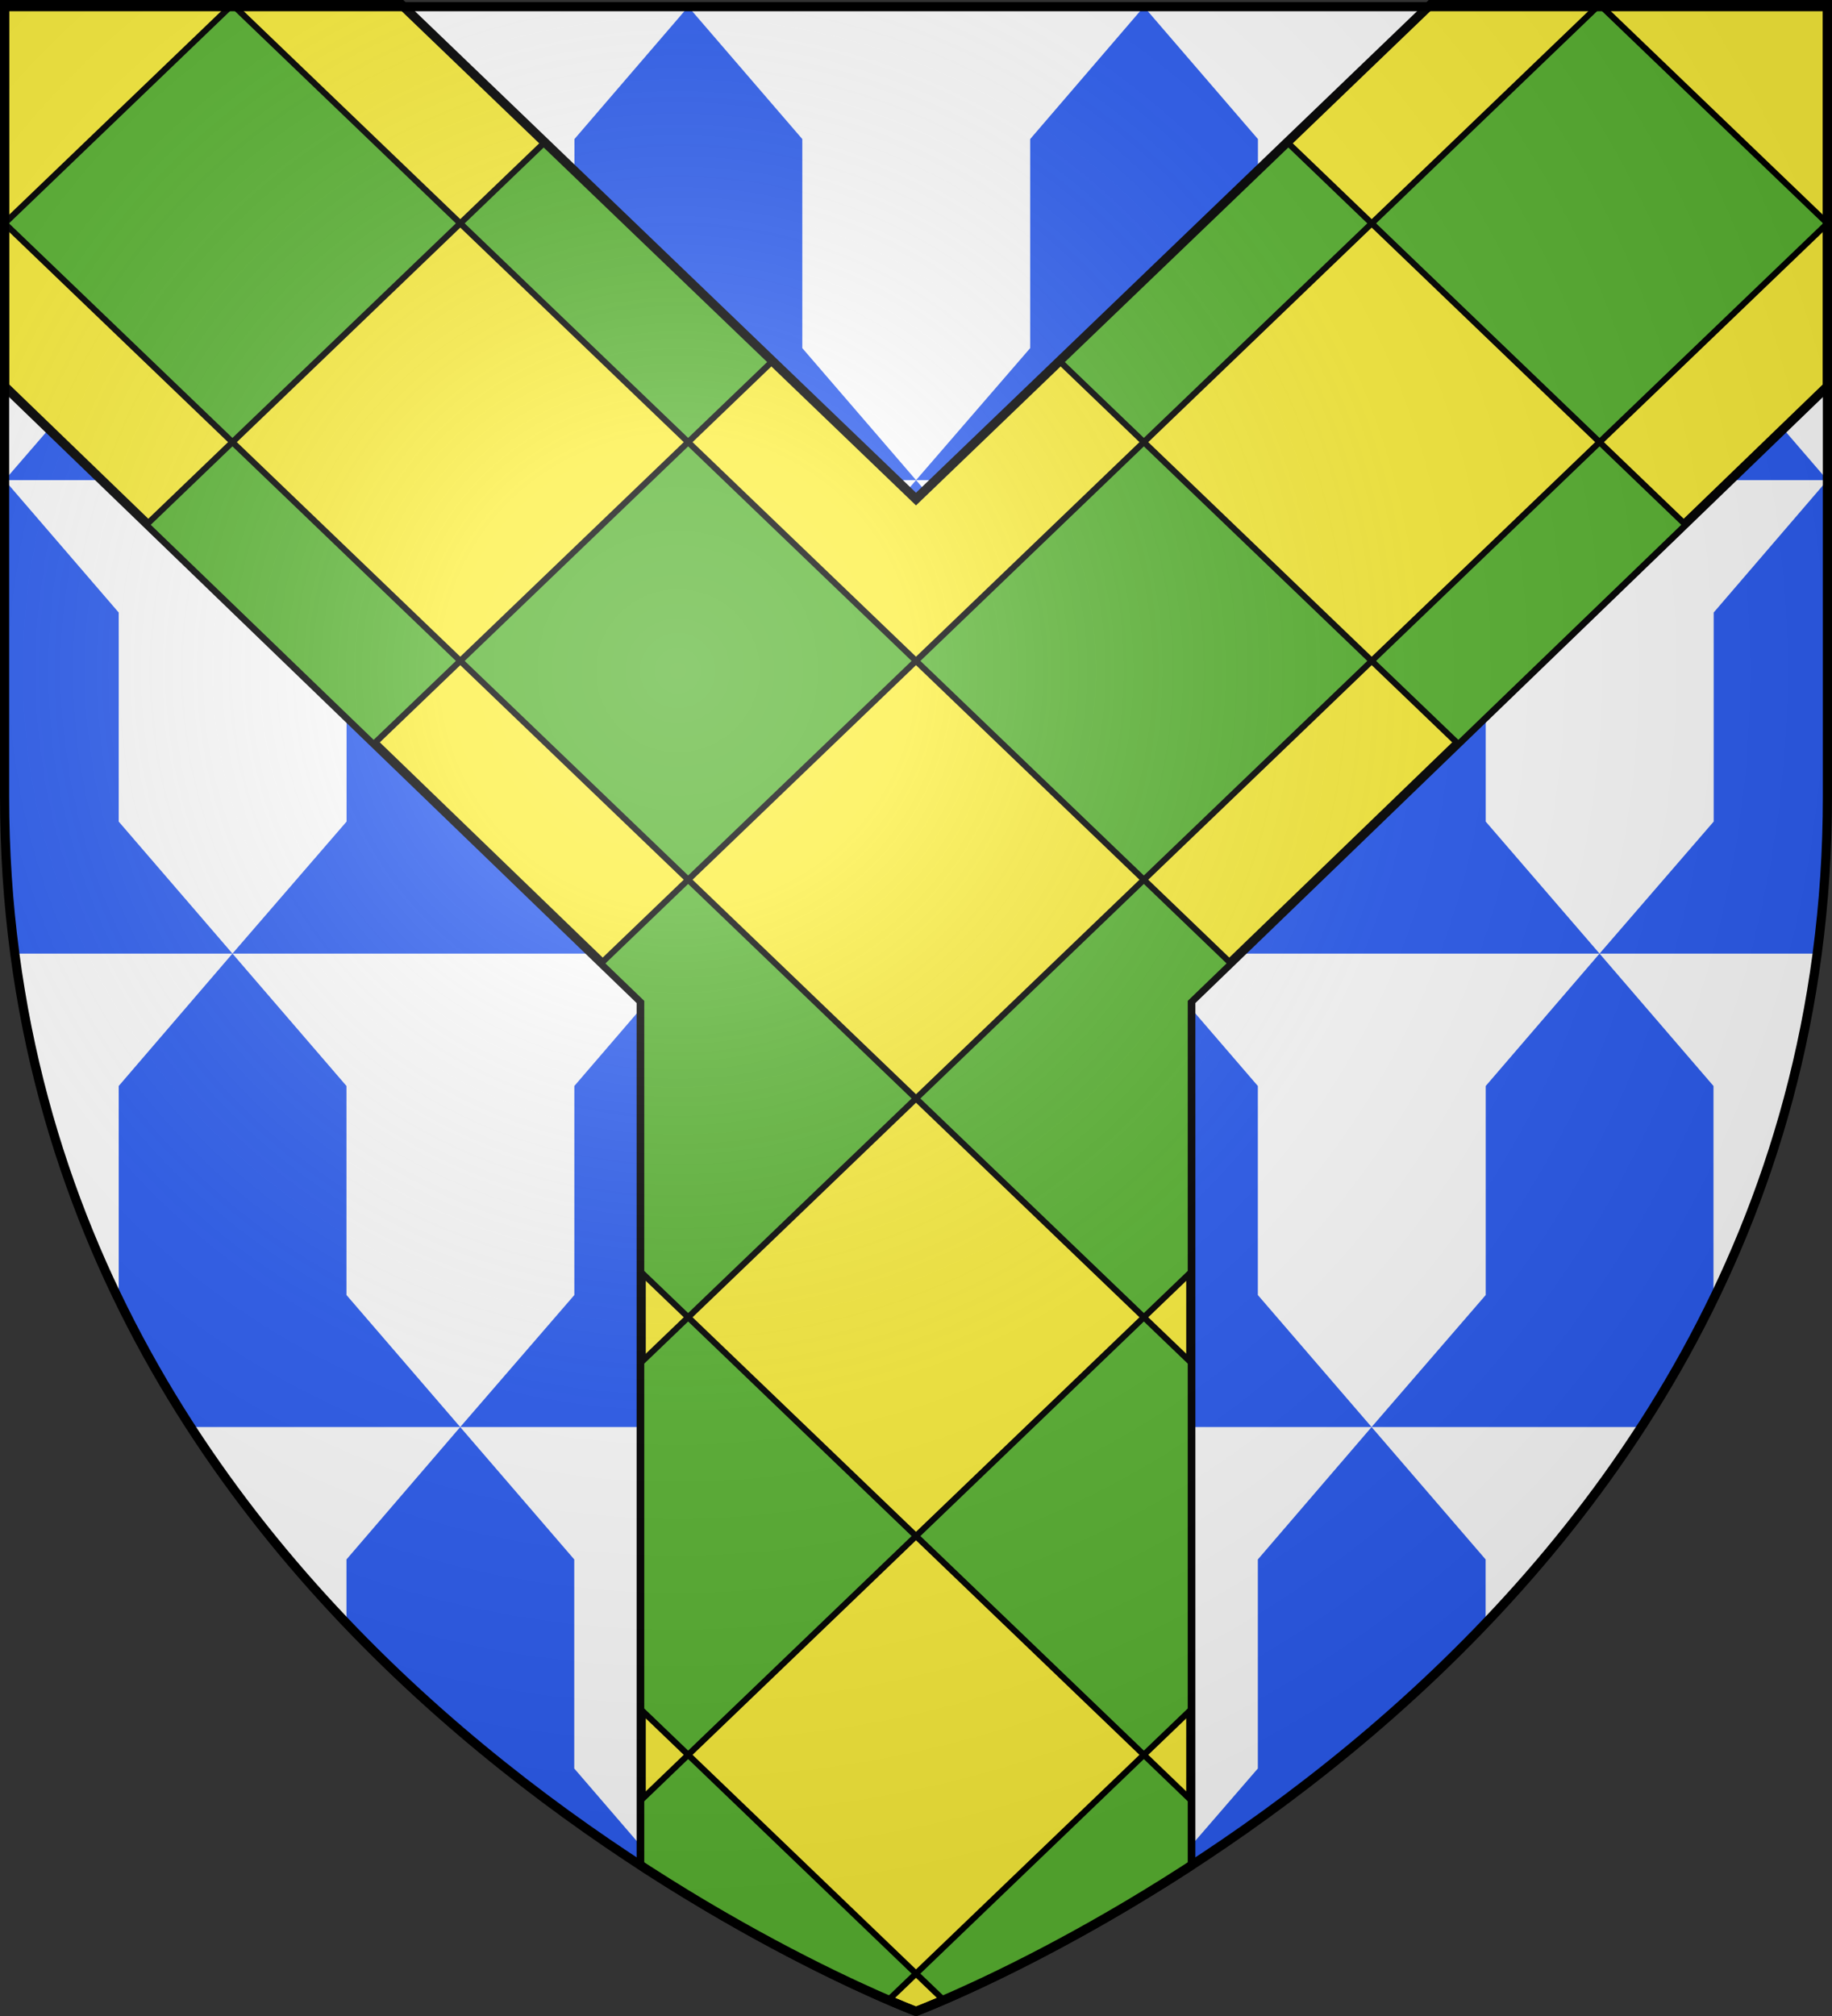
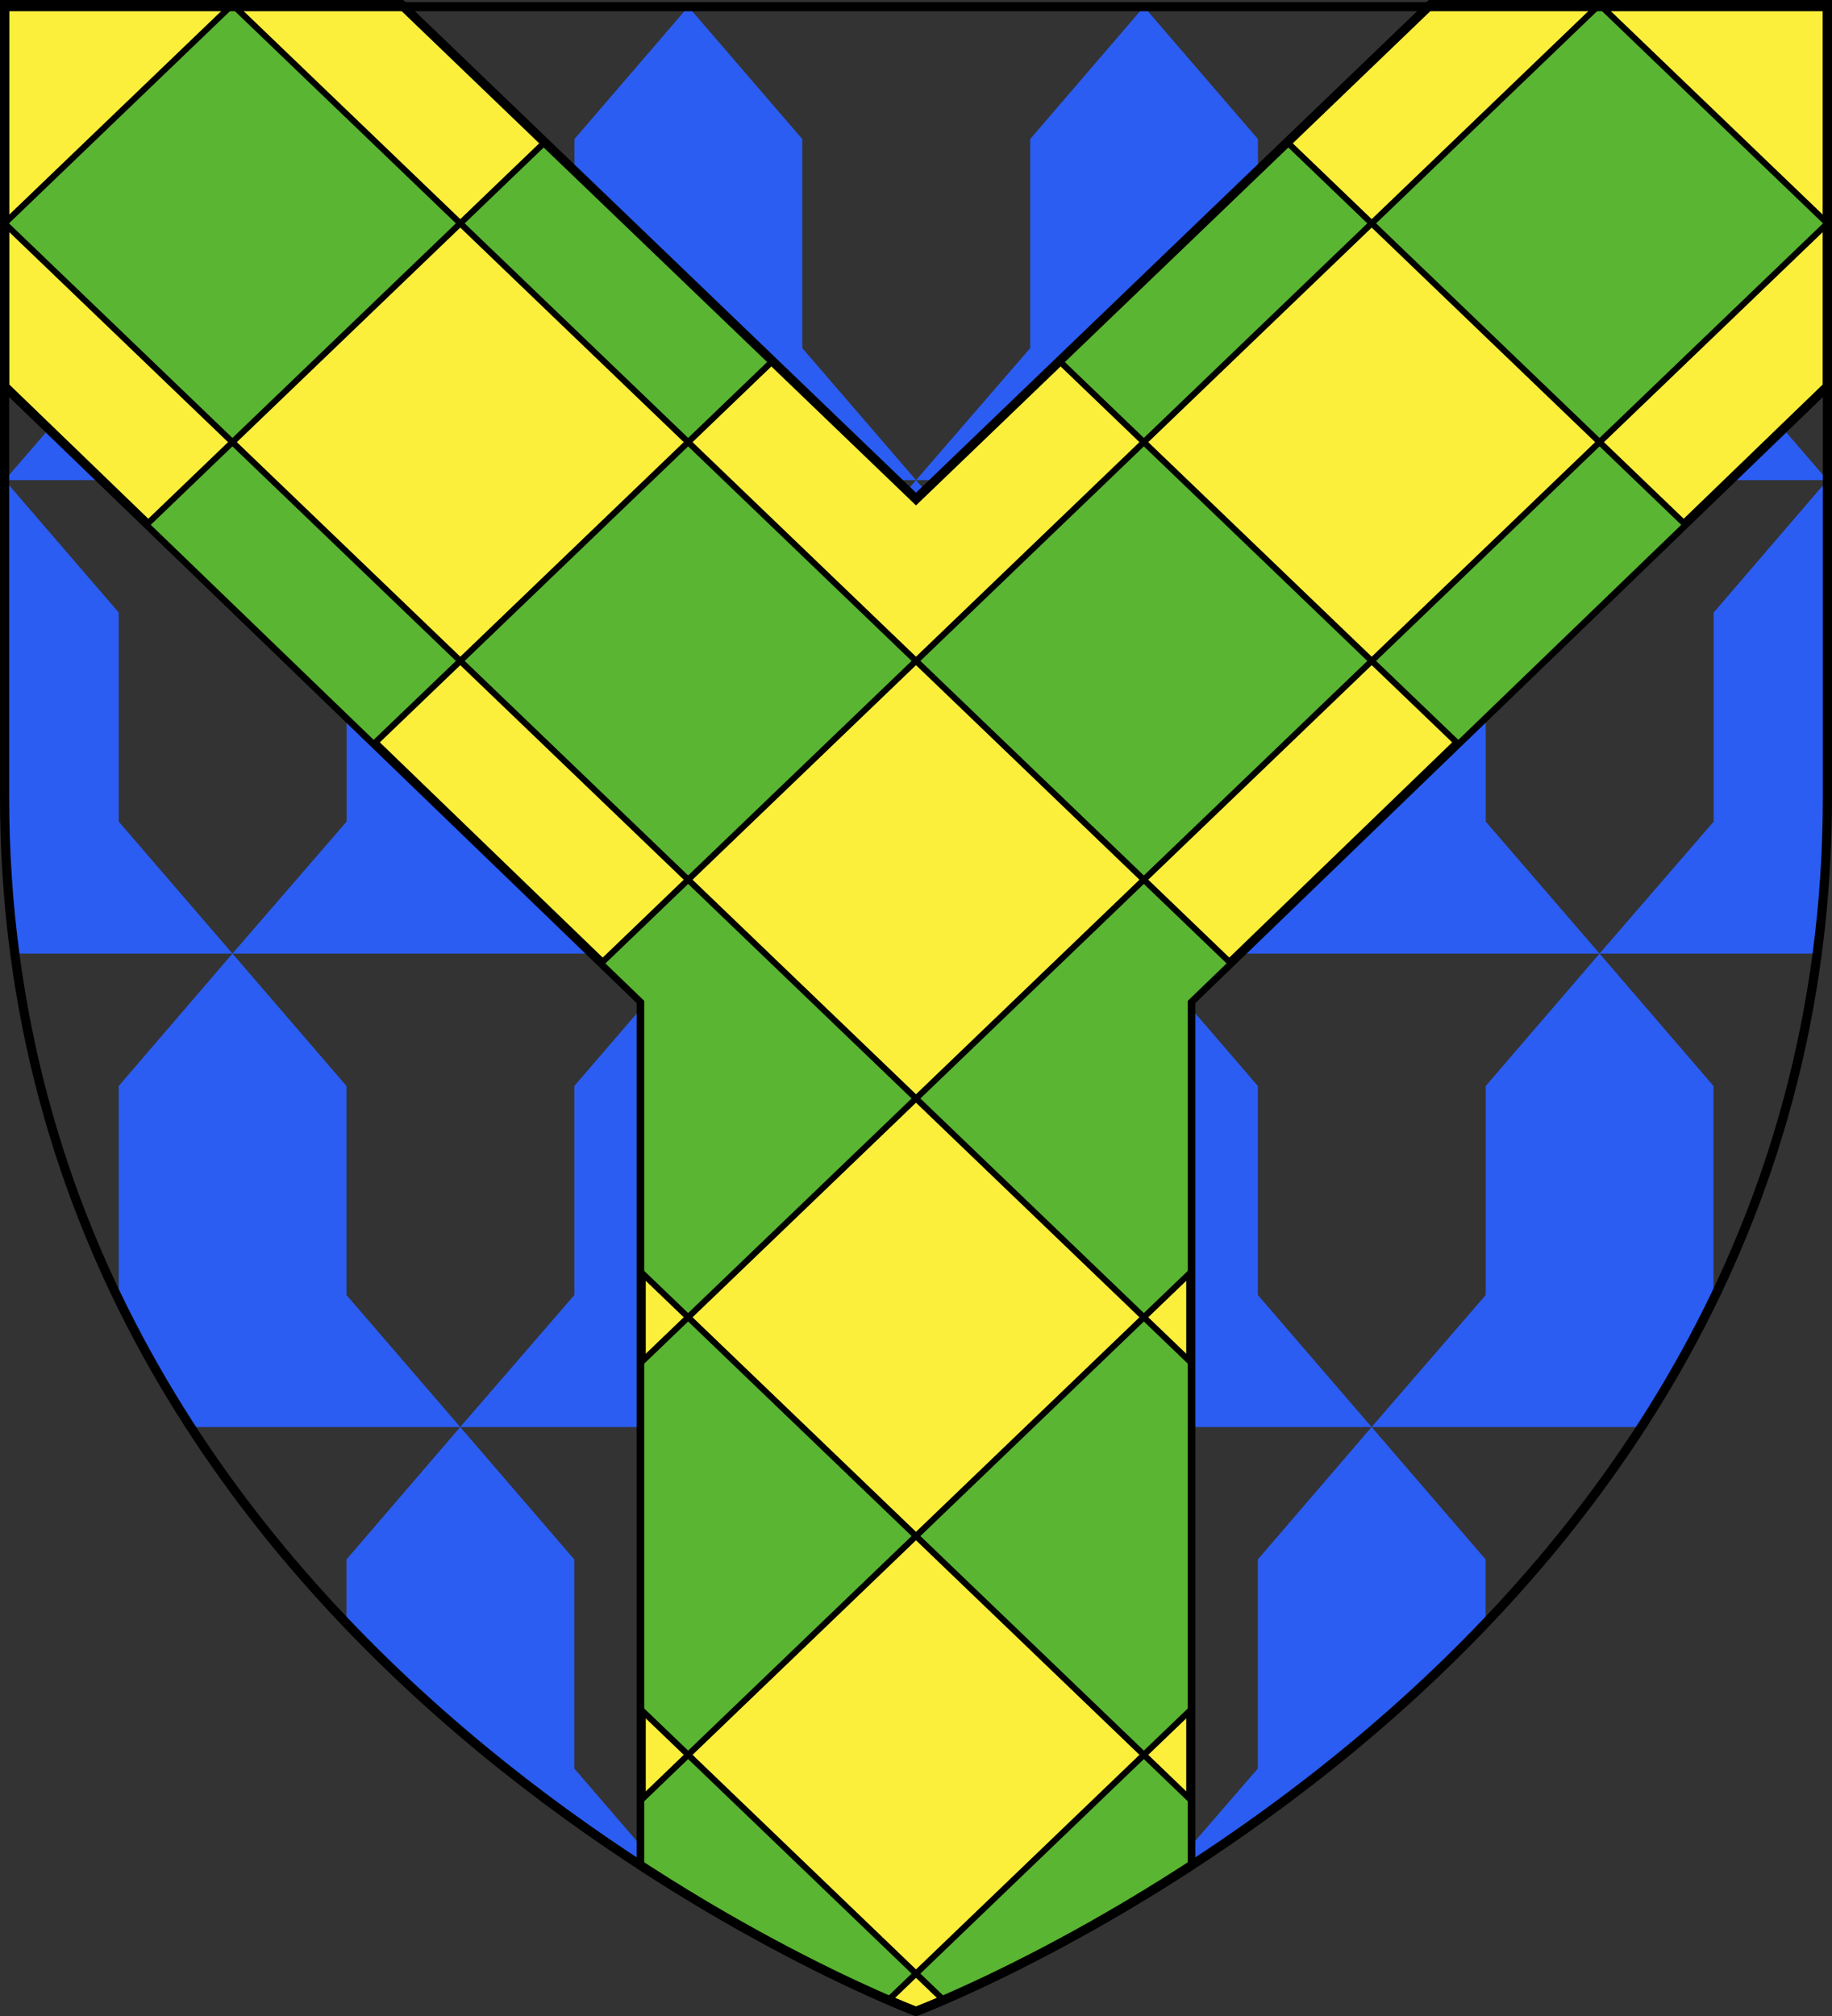
<svg xmlns="http://www.w3.org/2000/svg" xmlns:xlink="http://www.w3.org/1999/xlink" width="600" height="660" version="1.0">
  <rect width="100%" height="100%" fill="#333333" stroke="none" />
  <desc>Flag of Canton of Valais (Wallis)</desc>
  <defs>
    <radialGradient xlink:href="#a" id="b" cx="221.445" cy="226.331" r="300" fx="221.445" fy="226.331" gradientTransform="matrix(1.353 0 0 1.349 -77.63 -85.747)" gradientUnits="userSpaceOnUse" />
    <linearGradient id="a">
      <stop offset="0" style="stop-color:white;stop-opacity:.314" />
      <stop offset=".19" style="stop-color:white;stop-opacity:.251" />
      <stop offset=".6" style="stop-color:#6b6b6b;stop-opacity:.125" />
      <stop offset="1" style="stop-color:black;stop-opacity:.125" />
    </linearGradient>
  </defs>
  <g style="display:inline">
-     <path d="M300 658.5s298.5-112.32 298.5-397.772V2.176H1.5v258.552C1.5 546.18 300 658.5 300 658.5" style="fill:#fff;fill-opacity:1;fill-rule:evenodd;stroke:none;stroke-width:3;stroke-linecap:butt;stroke-linejoin:miter;stroke-miterlimit:4;stroke-dasharray:none;stroke-opacity:1" />
    <path d="M76.16 2.188 38.908 45.53v68.438L1.531 157.188h149.227l-37.252-43.22V45.532zm74.598 155h149.258l-37.252-43.22V45.532L225.418 2.188 188.135 45.53v68.438zm0 0-37.252 43.343v68.438l-37.377 43.219h149.258l-37.283-43.22v-68.437zm74.629 155h149.226l-37.252-43.22v-68.437l-37.345-43.344-37.252 43.344v68.438zm0 0-37.283 43.343v68.438l-37.377 43.219h149.257l-37.283-43.22v-68.437zm74.597 155h149.227l-37.252-43.22v-68.437l-37.346-43.344-37.252 43.344v68.438zm0 0-37.283 43.343v68.438l-36.408 42.093c.627.38 1.253.752 1.875 1.125h143.633c.607-.364 1.2-.754 1.812-1.125L337.33 578.97V510.53zm74.63-155H523.87l-37.283-43.22v-68.437l-37.346-43.344-37.252 43.344v68.438zm74.628-155-37.252-43.22V45.532L374.644 2.188 337.393 45.53v68.438l-37.377 43.219zm0 0H598.5l-37.252-43.22V45.532L523.902 2.188 486.65 45.53v68.438zm149.258 0-37.252 43.343v68.438l-37.377 43.219h71.285c2.088-15.778 3.217-32.19 3.313-49.188zm-74.629 155-37.283 43.343v68.438l-37.377 43.219h88.317c8.715-13.454 16.815-27.685 24.064-42.72l-.406-.5v-68.437zm-74.66 155-37.252 43.343v68.438l-34.283 39.625c33.214-20.464 72.613-49.184 108.88-87.188v-20.875zm-298.484 0-37.252 43.343v20.938c36.208 37.927 75.522 66.614 108.693 87.062l-34.096-39.562V510.53zm0 0-37.252-43.22v-68.437l-37.346-43.344-37.252 43.344v68.438l-.469.562c7.241 15.01 15.33 29.222 24.033 42.656zm-74.598-155-37.252-43.22v-68.437L1.531 157.187 1.5 265.063c.174 16.263 1.31 31.988 3.313 47.125z" style="fill:#2b5df2;fill-opacity:1;fill-rule:nonzero;stroke:none;stroke-width:3;stroke-linecap:butt;stroke-linejoin:miter;marker:none;marker-start:none;marker-mid:none;marker-end:none;stroke-miterlimit:4;stroke-dasharray:none;stroke-dashoffset:0;stroke-opacity:1;visibility:visible;display:inline;overflow:visible" />
    <path d="M1.5 1.5v124.974L210 327.747v283.015c50.372 32.793 90 47.738 90 47.738s39.628-14.945 90-47.738V327.747l208.5-201.273V1.5H468.531L300 163.388 131.469 1.5z" style="fill:#fcef3c;fill-opacity:1;fill-rule:evenodd;stroke:#000;stroke-width:3;stroke-linecap:butt;stroke-linejoin:miter;stroke-opacity:1" />
    <path d="M75.406 2.187 1.5 73.125l74.625 71.625 74.625-71.625L76.844 2.187zm75.344 70.938 74.625 71.625 27.313-26.219-74.625-71.625zm74.625 71.625-74.625 71.625L225.375 288 300 216.375zM300 216.375 374.625 288l74.625-71.625-74.625-71.625zm74.625-71.625 74.625-71.625-27.312-26.219-74.625 71.625zm74.625-71.625 74.625 71.625L598.5 73.125 524.594 2.187h-1.438zm74.625 71.625-74.625 71.625 28.375 27.218 74.438-71.78zM374.625 288 300 359.625l74.625 71.625L390 416.5v-88.407l13.156-12.687zm0 143.25L300 502.875l74.625 71.625L390 559.75V446zm0 143.25L300 646.125l9.031 8.656c14.431-6.225 44.9-20.537 80.969-44v-21.5zM300 646.125 225.375 574.5 210 589.28v21.5c36.069 23.463 66.538 37.775 80.969 44zM225.375 574.5 300 502.875l-74.625-71.625L210 446v113.75zm0-143.25L300 359.625 225.375 288l-28.531 27.406L210 328.093V416.5zM150.75 216.375 76.125 144.75l-28.187 27.062 74.437 71.781z" style="fill:#5ab532;fill-opacity:1;fill-rule:nonzero;stroke:#000;stroke-width:2;stroke-opacity:1;display:inline" />
  </g>
-   <path d="M300 658.5s298.5-112.32 298.5-397.772V2.176H1.5v258.552C1.5 546.18 300 658.5 300 658.5" style="opacity:1;fill:url(#b);fill-opacity:1;fill-rule:evenodd;stroke:none;stroke-width:1px;stroke-linecap:butt;stroke-linejoin:miter;stroke-opacity:1" />
  <path d="M300 658.5S1.5 546.18 1.5 260.728V2.176h597v258.552C598.5 546.18 300 658.5 300 658.5z" style="opacity:1;fill:none;fill-opacity:1;fill-rule:evenodd;stroke:#000;stroke-width:3;stroke-linecap:butt;stroke-linejoin:miter;stroke-miterlimit:4;stroke-dasharray:none;stroke-opacity:1" />
</svg>